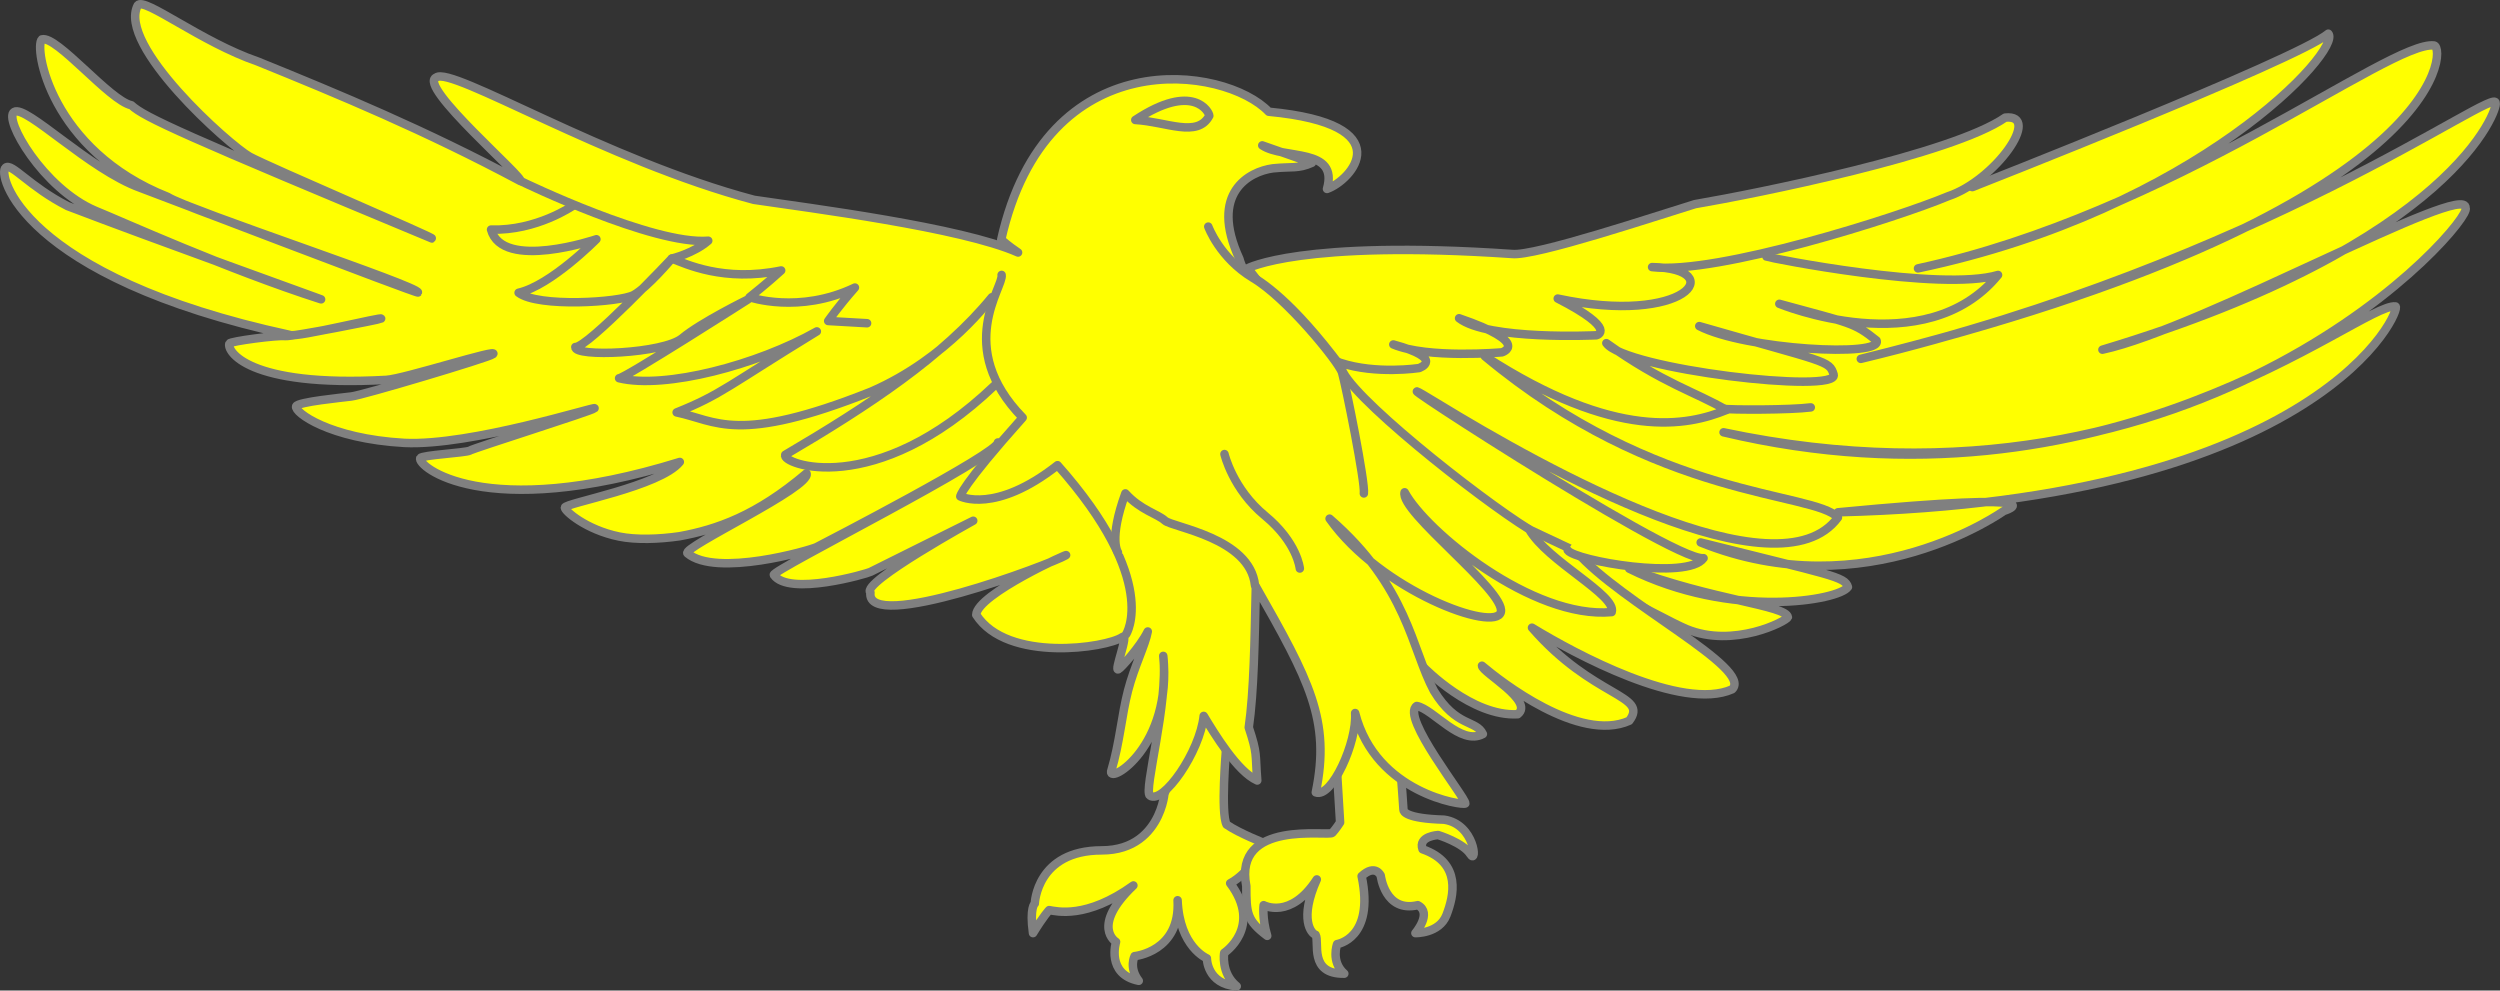
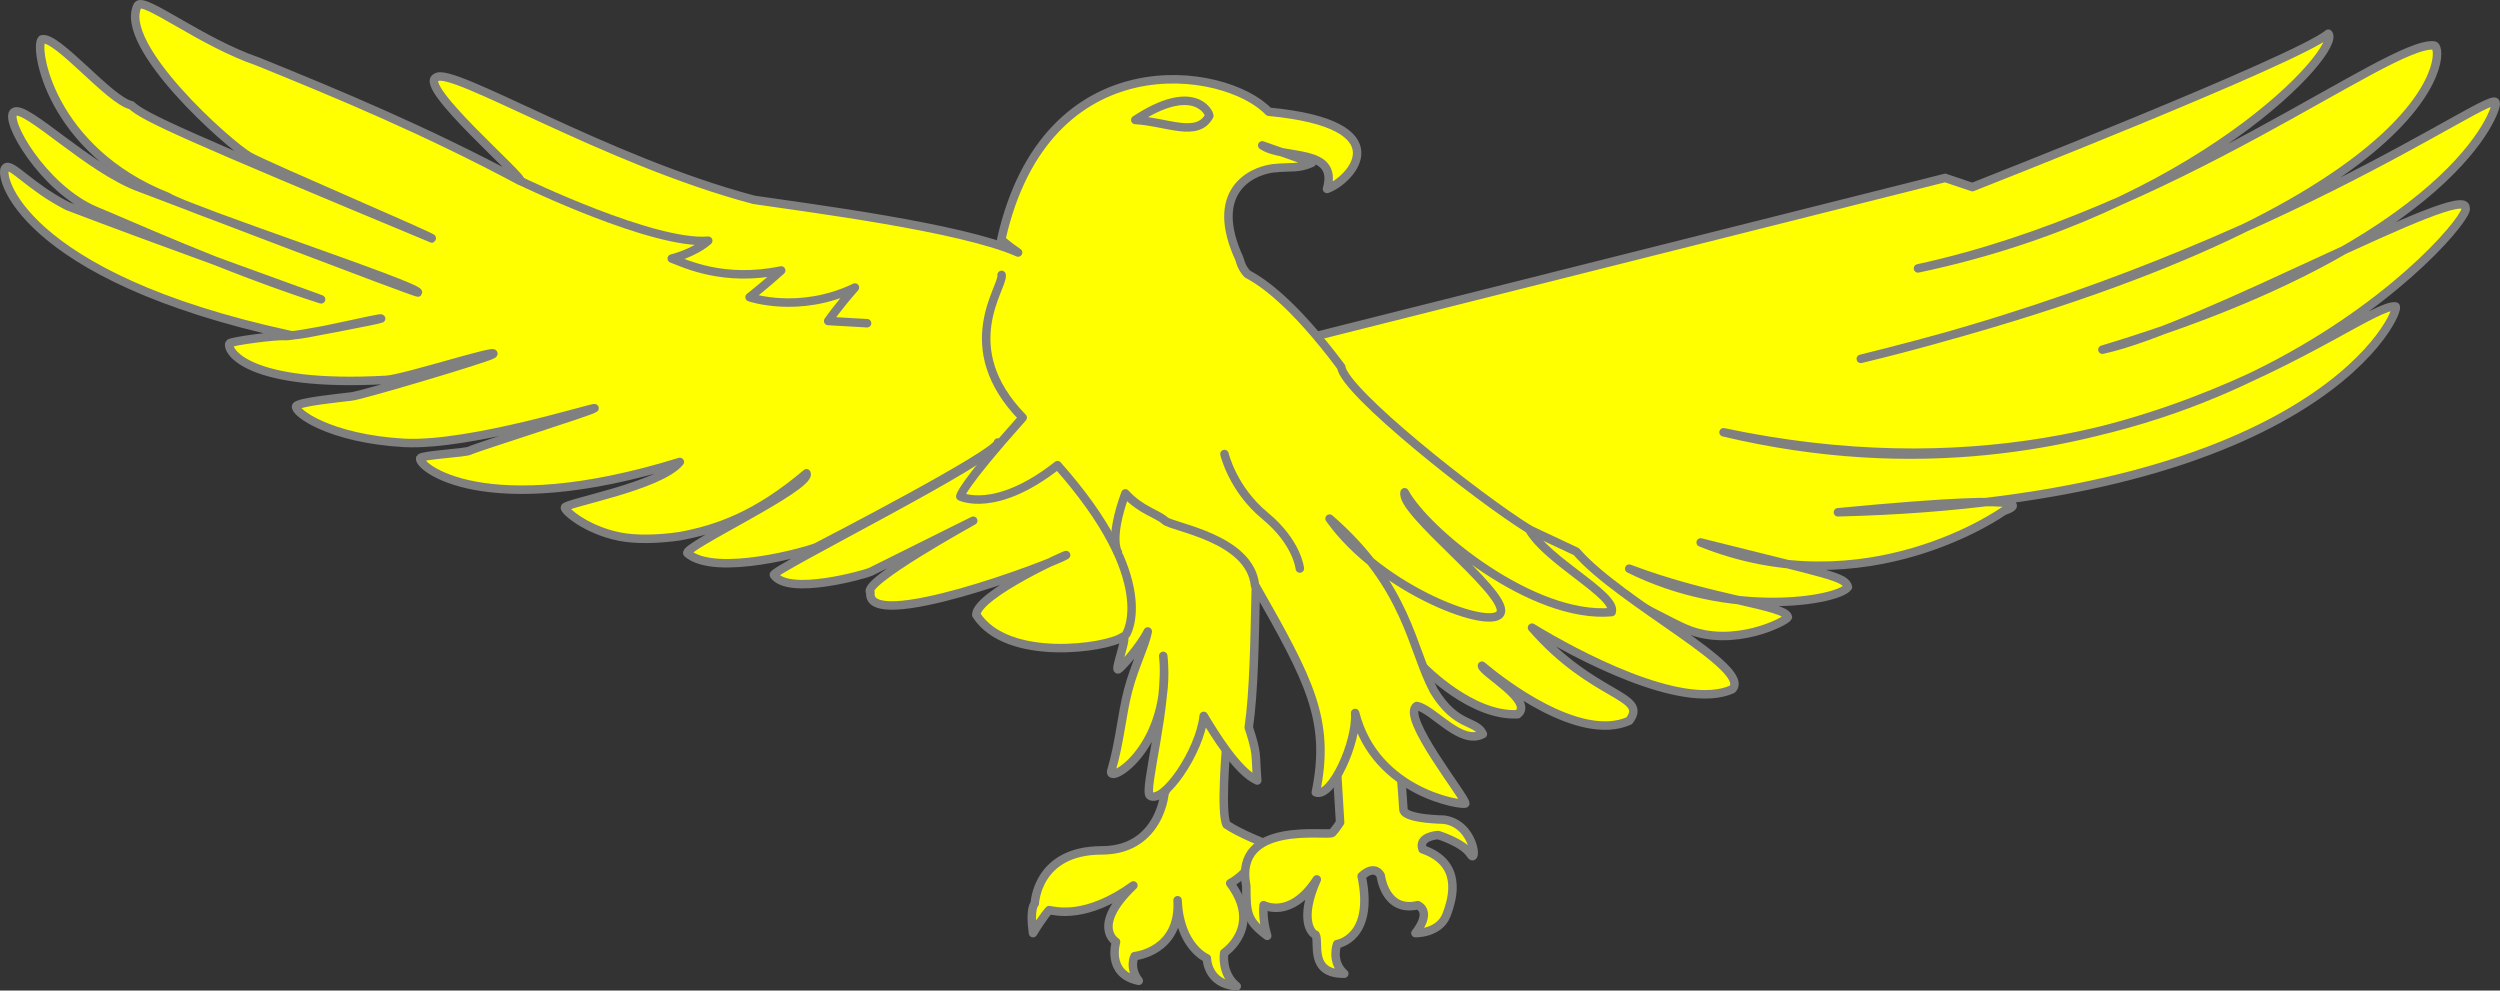
<svg xmlns="http://www.w3.org/2000/svg" id="svg941" version="1.1" height="262.491" width="662.505">
  <rect width="100%" height="100%" fill="#333333" stroke="none" />
  <g transform="translate(-1393.755,-118.753)" style="fill:#ffff00;stroke:#808080;stroke-width:2.25;stroke-linecap:round;stroke-linejoin:round" id="g939">
    <path style="fill:#ffff00;stroke:#808080" id="path909" d="m 1916.425,168.334 c 0,0 86.002,-33.706 94.335,-40.656 3.79,4.17 -34.476,46.563 -108.732,62.2 67.436,-14.595 125.023,-60.463 136.768,-59.073 3.41,0.695 2.65,44.826 -151.923,83.049 106.837,-25.714 168.97,-72.972 168.212,-67.76 0.758,1.042 -10.607,37.181 -104.185,65.327 26.142,-5.561 96.987,-45.173 96.23,-37.528 2.273,3.127 -68.573,86.524 -196.627,59.421 102.292,24.324 168.59,-34.402 178.062,-33.359 1.895,0.347 -18.944,51.428 -147.753,54.555 61.755,-5.907 43.947,-0.348 43.947,-0.348 0,0 -36.371,26.061 -80.318,8.341 34.476,8.688 38.264,9.034 39.022,11.813 -2.273,3.474 -30.687,8.688 -57.964,-4.865 21.972,8.339 41.674,9.731 42.052,12.858 -0.378,1.041 -14.395,8.339 -26.897,3.128 -12.502,-5.214 -127.676,-70.193 -127.676,-70.193 L 1909.227,165.902 Z" />
    <path style="fill:#ffff00;stroke:#808080" id="path911" d="m 1685.713,344.105 c -17.257,0 -17.733,14.085 -17.733,14.085 0,0 -1.424,1.017 -0.474,7.844 2.849,-4.649 4.275,-6.101 4.275,-6.101 1.9,0.291 9.816,2.469 22.324,-6.534 -11.401,10.89 -4.591,14.957 -4.591,14.957 0,0 -2.692,8.568 6.015,10.311 -2.69,-3.486 -1.107,-6.536 -1.107,-6.536 0,0 12.19,-1.161 11.399,-14.811 0.476,12.342 7.758,15.391 7.758,15.391 0,0 0,6.825 7.915,7.407 -4.273,-3.486 -3.325,-8.859 -3.325,-8.859 0,0 10.292,-6.825 1.583,-18.443 5.225,-2.76 9.5,-10.455 9.5,-10.455 0,0 -7.124,-2.76 -10.449,-5.082 -1.585,-3.051 -0.159,-19.751 -0.159,-19.751 l -4.275,-21.638 -12.192,33.692 c 0.474,-4.793 0.792,14.522 -16.465,14.522 z" />
    <path style="fill:#ffff00;stroke:#808080" id="path913" d="m 1770.944,295.514 c 0.378,0.348 12.882,13.207 25.004,12.51 4.545,-3.474 -9.472,-11.119 -9.472,-12.857 4.925,4.171 25.762,20.501 39.023,14.594 5.303,-6.95 -9.472,-5.907 -25.764,-24.672 11.365,6.95 39.781,22.239 53.041,16.332 5.684,-5.56 -29.551,-22.936 -41.296,-36.487 l -30.307,-14.246 -41.296,30.927 z" />
-     <path style="fill:#ffff00;stroke:#808080" id="path915" d="m 1724.345,189.879 c 0,0 14.017,-7.645 70.088,-3.822 6.062,0.695 38.264,-10.077 48.494,-13.204 16.29,-2.78 68.193,-13.205 82.212,-22.934 9.85,-1.042 -2.654,16.68 -15.154,20.849 -13.262,5.56 -61.376,20.849 -78.425,18.764 20.459,0.348 9.094,15.637 -25.004,8.34 16.292,8.34 10.229,9.73 10.229,9.73 0,0 -28.792,1.39 -36.369,-4.517 19.322,6.602 11.365,9.035 11.365,9.035 0,0 -19.7,1.737 -28.794,-2.085 14.017,3.822 6.82,6.255 6.82,6.255 0,0 -11.365,1.737 -20.837,-1.39 -9.47,-3.127 -23.867,-25.019 -24.625,-25.019 z" />
    <path style="fill:#ffff00;stroke:#808080" id="path917" d="m 1746.827,302.716 2.059,33.982 c 0,0 -1.109,1.743 -2.059,2.76 -0.95,1.015 -26.283,-3.632 -22.8,14.085 0,7.262 0.159,9.149 5.543,13.215 -1.426,-4.793 -0.95,-8.132 -0.95,-8.132 0,0 7.124,3.921 14.091,-6.825 -4.749,10.601 -1.426,14.376 -0.317,14.667 1.109,1.889 -1.899,10.455 7.6,10.31 -3.64,-3.195 -1.899,-7.842 -1.899,-7.842 0,0 9.975,-1.45 6.491,-18.006 3.642,-3.341 5.067,-0.146 5.067,-0.146 0,0 1.107,9.875 9.816,7.842 3.96,2.032 -0.633,7.405 -0.633,7.405 0,0 6.332,0.146 8.233,-4.793 1.901,-4.936 4.116,-13.796 -6.334,-17.426 -1.266,-3.484 4.118,-3.776 4.118,-3.776 0,0 6.65,2.032 8.548,5.082 1.901,3.05 1.268,-7.986 -6.965,-9.149 -10.133,-0.291 -10.766,-2.178 -10.766,-2.613 0,-0.437 -1.742,-24.687 -2.533,-31.658 z" />
    <path style="fill:#ffff00;stroke:#808080" id="path919" d="m 1782.069,331.675 c 0.125,-1.558 -17.285,-23.059 -12.869,-25.838 4.415,0.833 11.656,10.613 17.521,7.438 -1.778,-3.812 -7.018,-1.665 -12.969,-11.424 -5.949,-11.032 -6.818,-27.593 -27.655,-45.658 13.49,19.117 44.092,30.322 45.388,24.748 1.296,-5.574 -26.946,-26.652 -25.499,-31.733 5.616,10.433 33.974,33.678 54.867,31.753 1.432,-4.476 -17.11,-13.508 -21.882,-21.943 -13.347,-8.223 -49.064,-36.462 -49.78,-43.011 -12.997,-17.387 -21.111,-22.646 -24.889,-24.649 -1.46,-1.578 -1.827,-3.086 -2.112,-4.045 -8.068,-17.446 2.618,-23.111 8.873,-23.949 5.148,-0.525 6.642,0.182 10.347,-1.463 -4.387,-1.574 -8.771,-3.046 -13.156,-4.62 5.718,3.847 20.325,0.46 17.159,11.541 6.404,-2.235 20.03,-17.104 -15.444,-20.46 -11.544,-12.147 -59.008,-19.128 -70.889,33.888 0.948,0.743 1.445,1.354 4.464,3.422 -14.988,-6.663 -55.421,-11.802 -69.992,-13.961 -39.364,-10.417 -80.244,-35.52 -84.174,-32.433 -5.256,2.14 23.783,26.919 22.274,27.468 -25.18,-13.466 -48.182,-23.006 -69.585,-31.687 -15.057,-5.162 -30.139,-17.182 -31.802,-14.896 -5.542,10.529 24.141,36.996 29.662,40.109 5.523,2.978 48.947,21.453 48.307,21.684 -65.405,-27.229 -76.371,-32.165 -79.653,-35.304 -5.765,-1.191 -19.807,-18.581 -23.721,-17.463 -2.143,1.931 2.155,29.409 33.365,41.743 5.087,3.401 66.9,23.739 66.295,25.334 -0.151,0.398 -70.798,-26.744 -73.542,-27.714 -13.621,-4.899 -30.334,-22.071 -33.459,-20.14 -2.982,1.752 7.705,20.338 21.468,26.168 7.214,2.92 34.887,15.491 59.819,23.492 1.591,0.528 -44.815,-16.141 -67.126,-24.692 -10.116,-5.15 -14.88,-11.569 -16.421,-10.188 -2.279,1.381 3.682,28.837 75.38,44.33 1.889,0.737 25.238,-5.073 24.084,-4.303 -0.289,0.193 -23.186,4.765 -25.415,4.608 -1.984,-0.278 -14.528,1.362 -14.755,1.958 -0.758,1.857 4.545,11.688 41.564,9.638 4.733,-0.261 30.415,-8.578 28.258,-6.789 -1.079,0.895 -34.973,10.997 -37.554,11.196 -2.242,0.291 -14.149,1.433 -14.589,2.594 -0.538,1.584 8.813,8.581 28.694,9.702 17.602,0.858 51.049,-9.865 50.378,-9.17 -0.671,0.695 -32.244,10.618 -33.07,11.223 -1.142,0.593 -12.704,1.168 -13.11,1.982 -0.942,2.026 16.677,17.138 68.786,1.01 -5.235,6.485 -30.493,10.921 -30.457,12.089 -0.117,0.847 5.565,5.883 14.395,7.685 4.415,0.901 10.46,0.717 15.982,-0.083 9.918,-1.821 20.37,-5.42 33.651,-16.677 1.587,3.533 -33.175,19.668 -31.543,21.206 7.538,6.411 32.576,-0.826 34.216,-1.667 1.642,-0.842 48.216,-24.93 48.055,-27.718 0.724,3.573 -60.045,33.859 -59.39,35.101 3.901,5.709 24.66,-0.3 25.652,-0.825 0.99,-0.523 26.493,-13.16 27.192,-13.532 0.697,-0.373 -29.973,16.464 -27.241,19.027 -1.321,10.933 47.898,-7.546 51.756,-9.847 1.929,-1.151 -23.644,10.313 -23.712,15.759 8.235,12.77 34.603,8.719 38.67,5.91 2.035,-1.405 -2.393,9.486 -0.967,8.497 0.497,-0.204 5.735,-5.886 7.749,-9.998 -0.642,3.568 -3.533,9.188 -5.22,15.638 -1.689,6.449 -2.172,13.726 -4.49,21.458 -0.531,3.396 16.248,-6.64 13.811,-30.631 1.436,12.479 -5.299,35.813 -3.537,37.026 3.525,2.426 13.271,-11.621 14.255,-21.12 2.894,4.798 8.968,14.813 14.193,17.117 -0.569,-7.258 0.1,-6.926 -2.252,-14.059 1.356,-9.471 1.545,-22.579 1.874,-37.379 14.199,24.947 19.862,35.482 15.895,54.587 4.222,1.615 10.966,-13.335 10.422,-21.03 5.422,21.381 28.824,24.587 29.196,23.965 z" />
-     <path style="fill:#ffff00;stroke:#808080" id="path921" d="m 1545.575,173.288 c 0,0 -9.664,6.697 -21.691,6.303 3.007,11.031 27.919,2.561 27.919,2.561 0,0 -12.027,12.213 -20.617,14.182 5.154,3.94 26.845,2.561 30.497,0.591 3.65,-1.97 10.094,-9.652 10.094,-9.652 0,0 -22.336,23.637 -25.557,23.44 -0.43,2.758 23.409,1.773 28.349,-2.364 4.938,-4.137 17.395,-10.243 17.395,-10.243 0,0 -32.644,20.879 -34.148,20.879 12.242,2.955 36.724,-3.546 52.402,-12.41 -23.195,14.182 -25.341,16.743 -37.153,21.47 10.524,2.167 15.891,8.667 51.543,-5.515 20.402,-8.864 31.998,-25.016 31.998,-25.016 -12.67,15.561 -32.644,28.76 -54.762,41.76 -1.29,2.363 23.621,12.014 55.406,-18.319" />
    <path style="fill:#ffff00;stroke:#808080" id="path923" d="m 1718.241,239.078 c 0,0 2.148,9.258 10.738,16.35 8.592,7.09 9.236,13.985 9.236,13.985" />
-     <path style="fill:#ffff00;stroke:#808080" id="path925" d="m 1713.947,178.803 c 0,0 3.006,8.273 11.811,13.591 9.021,5.318 22.552,22.061 23.625,25.016 1.039,3.576 6.226,29.35 5.798,32.107" />
    <path style="fill:#ffff00;stroke:#808080" id="path927" d="m 1659.184,191.606 c 0.644,3.152 -12.672,19.107 5.582,37.82 -16.537,18.515 -16.535,20.88 -16.535,20.88 0,0 9.234,4.727 25.771,-8.274 27.273,30.729 18.185,44.792 18.185,44.792" />
    <path style="fill:#ffff00;stroke:#808080" id="path929" d="m 1690.014,265.131 c 0,0 -2.513,-3.301 1.967,-15.627 4.033,4.456 8.518,5.408 10.485,7.211 1.965,1.804 22.558,4.538 23.867,17.161" />
    <path style="fill:#ffff00;stroke:#808080" id="path931" d="m 1714.223,149.432 c 0,-0.927 -4.147,-9.088 -19.616,1.113 8.291,0.464 16.481,4.822 19.616,-1.113 z" />
-     <path style="fill:#ffff00;stroke:#808080" id="path933" d="m 1861.869,186.751 c 0.757,0.347 46.221,9.382 61.376,4.865 -19.322,23.629 -57.966,7.645 -57.966,7.645 18.942,5.212 19.702,4.865 25.762,9.73 1.895,4.517 -34.854,2.432 -46.978,-3.822 33.719,9.73 34.477,9.035 35.614,12.857 1.517,5.212 -55.313,-1.39 -60.238,-8.34 15.155,10.772 23.489,12.857 31.824,17.722 -10.229,4.17 -29.172,8.339 -64.028,-14.247 45.841,38.223 87.137,35.791 93.579,42.74 -15.912,21.544 -77.667,-12.857 -106.081,-30.231 -28.414,-17.374 62.133,42.046 70.47,41.003 -4.169,5.907 -34.099,0.695 -35.993,-2.084" />
-     <path style="fill:#ffff00;stroke:#808080" id="path935" d="m 1873.613,226.712 c -5.303,0.695 -21.215,0.695 -23.487,0.347" />
    <path style="fill:#ffff00;stroke:#808080" id="path937" d="m 1532.26,166.984 c 0,0 34.577,16.743 49.179,15.561 -3.865,3.349 -9.665,4.727 -9.665,4.727 3.652,1.379 13.745,6.303 28.994,3.152 -3.652,3.349 -8.376,7.091 -8.376,7.091 0,0 13.101,4.53 27.919,-2.561 -4.509,5.121 -7.088,8.864 -7.088,8.864 l 10.309,0.591" />
  </g>
</svg>